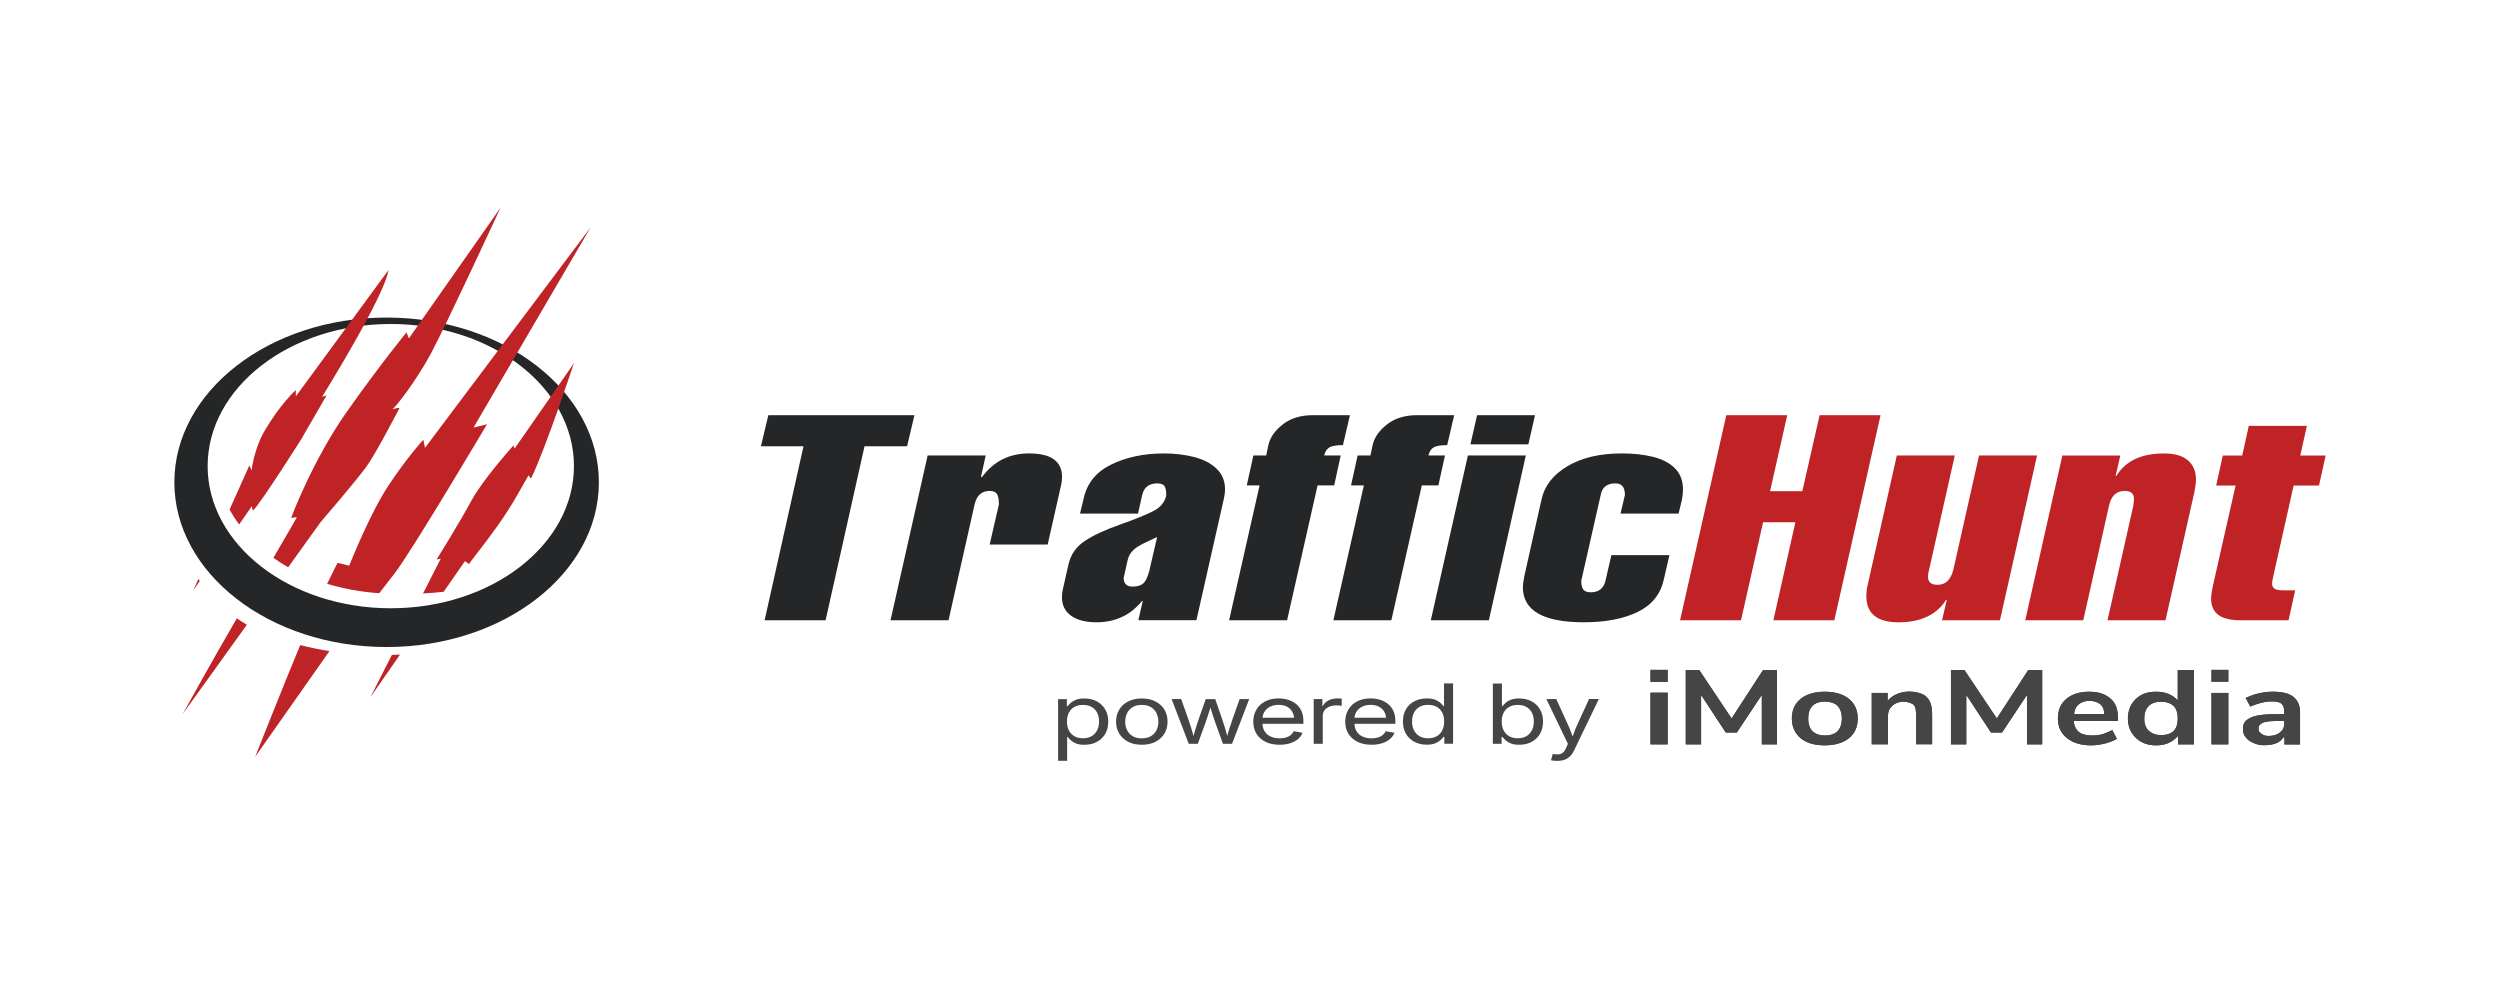
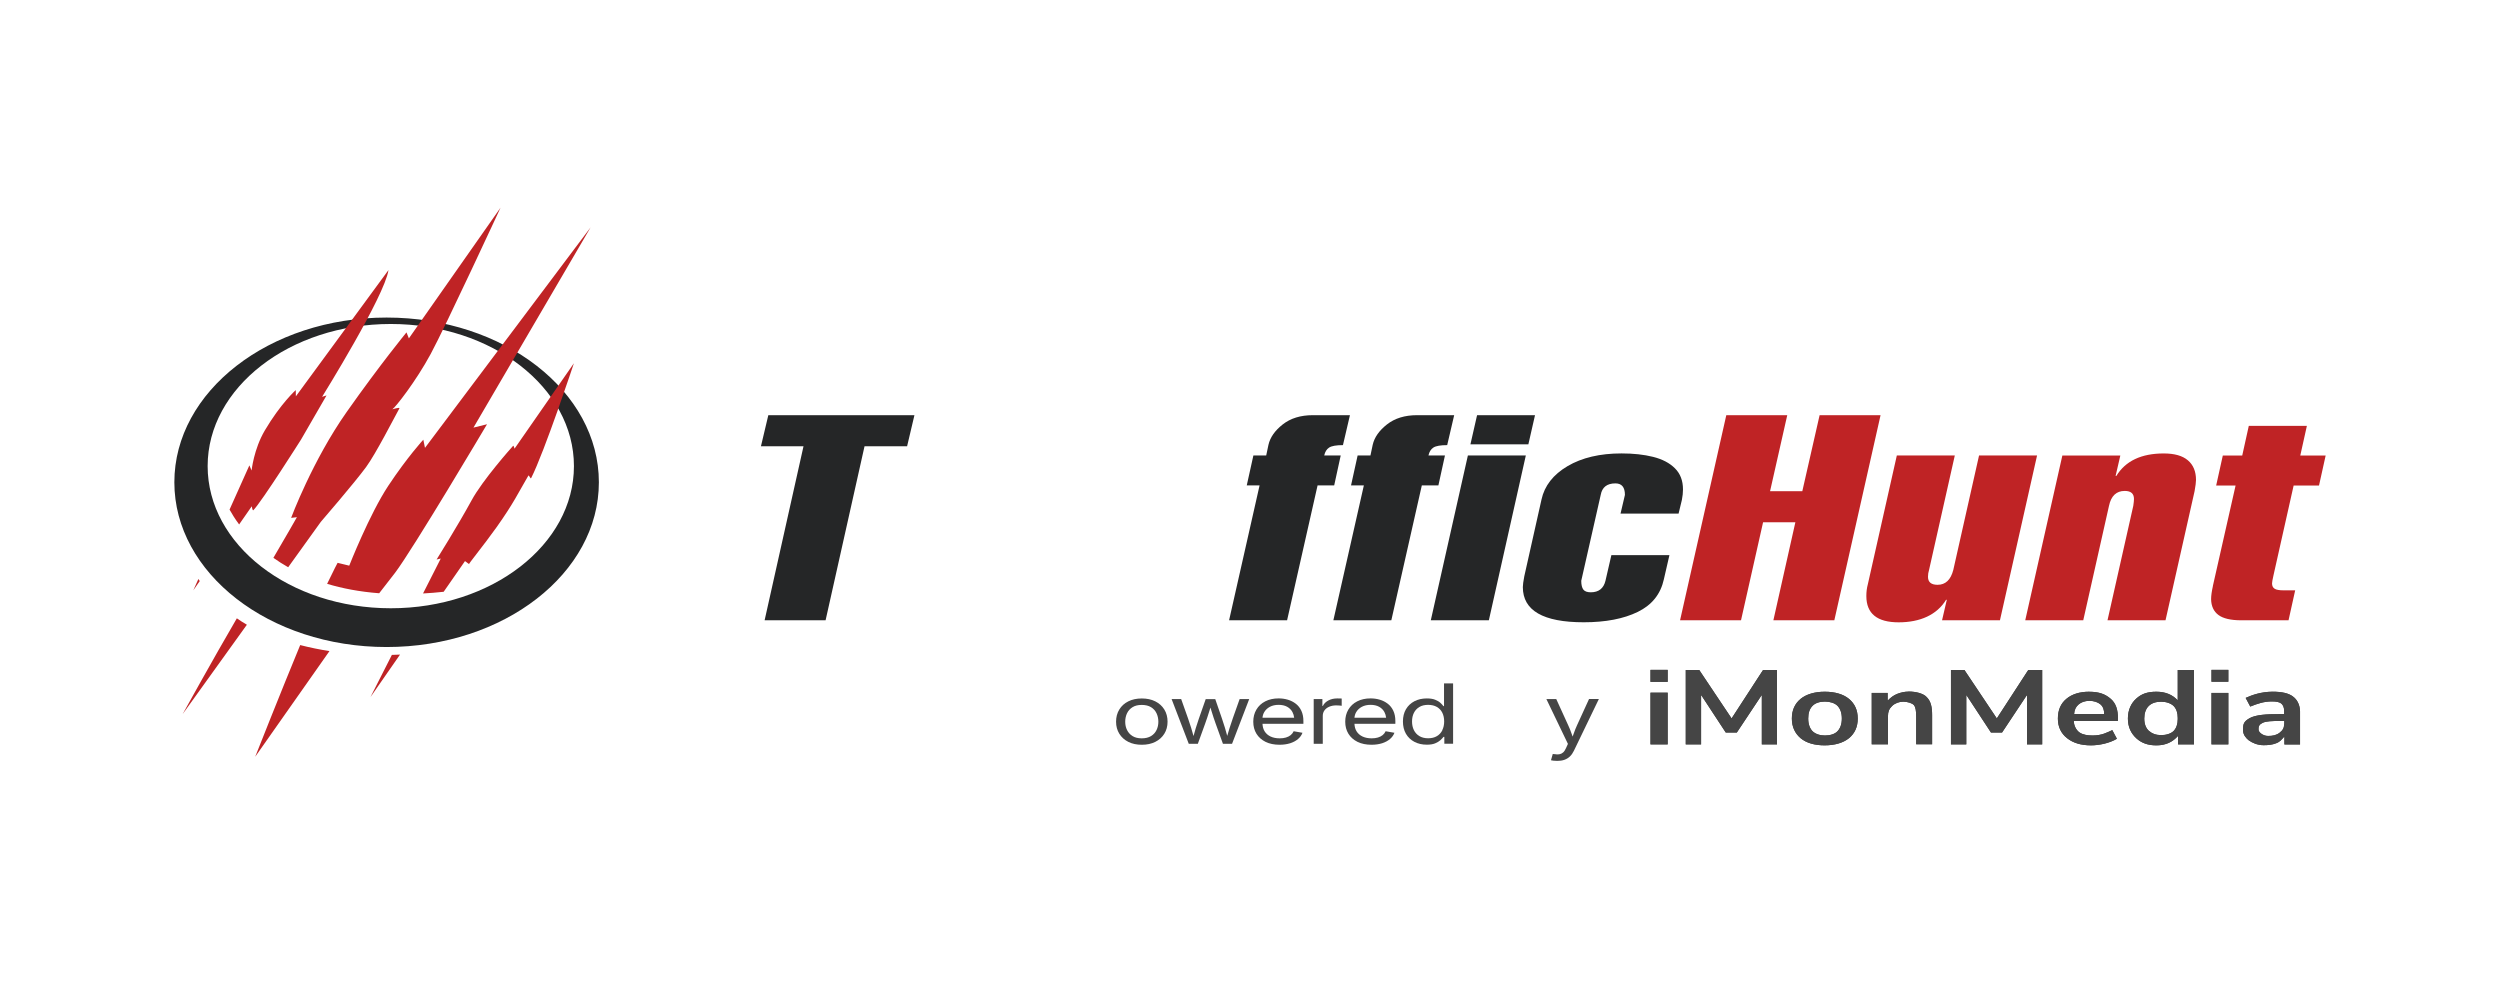
<svg xmlns="http://www.w3.org/2000/svg" width="200" height="80">
  <defs>
    <clipPath id="clip-trafficshop">
      <rect id="svg_1" height="28" width="192" />
    </clipPath>
  </defs>
  <g>
    <title>Layer 1</title>
    <g stroke="null">
      <g stroke="null">
        <path stroke="null" fill="#252627" stroke-width="0px" d="m61.172,49.62l4.876,0l3.115,-13.919l3.405,0l0.587,-2.487l-11.689,0l-0.59,2.487l3.405,0l-3.111,13.919l0.003,0z" class="cls-4" />
-         <path stroke="null" fill="#252627" stroke-width="0px" d="m74.211,36.438l-2.969,13.182l4.641,0l2.086,-9.267c0.167,-0.72 0.569,-1.079 1.205,-1.079c0.287,0 0.482,0.081 0.584,0.241c0.102,0.162 0.154,0.442 0.154,0.838l-0.738,3.207l4.641,0l1.063,-4.704c0.056,-0.233 0.087,-0.462 0.087,-0.693c0,-1.261 -0.881,-1.89 -2.639,-1.89c-1.579,0 -2.833,0.629 -3.763,1.89l-0.087,0l0.38,-1.728l-4.641,0l-0.003,0.002z" class="cls-4" />
-         <path stroke="null" fill="#252627" stroke-width="0px" d="m90.525,44.164c0.145,-0.172 0.312,-0.319 0.51,-0.442c0.195,-0.12 0.445,-0.253 0.748,-0.391c0.303,-0.14 0.565,-0.263 0.788,-0.371l-0.531,2.285c-0.124,0.627 -0.281,1.062 -0.47,1.31c-0.188,0.248 -0.513,0.371 -0.973,0.371s-0.704,-0.231 -0.704,-0.693l0.321,-1.428c0.062,-0.256 0.164,-0.469 0.309,-0.641l0.003,0zm5.188,5.455l2.203,-9.751c0.059,-0.256 0.087,-0.494 0.087,-0.715c0,-0.671 -0.222,-1.221 -0.67,-1.651c-0.445,-0.43 -1.041,-0.742 -1.783,-0.936c-0.742,-0.194 -1.56,-0.292 -2.453,-0.292c-1.57,0 -2.96,0.292 -4.174,0.875c-1.211,0.585 -1.956,1.489 -2.228,2.72l-0.294,1.221l4.641,0l0.324,-1.45c0.139,-0.646 0.541,-0.968 1.205,-0.968c0.29,0 0.485,0.069 0.584,0.209c0.099,0.138 0.145,0.393 0.145,0.759c-0.114,0.533 -0.46,0.946 -1.032,1.243c-0.575,0.297 -1.465,0.659 -2.67,1.084c-1.205,0.425 -2.147,0.865 -2.824,1.317c-0.677,0.452 -1.106,1.064 -1.288,1.841l-0.445,1.959c-0.056,0.233 -0.087,0.455 -0.087,0.668c0,0.654 0.244,1.155 0.729,1.504c0.485,0.351 1.165,0.526 2.033,0.526c1.508,0 2.722,-0.568 3.646,-1.705l0.059,0l-0.352,1.541l4.641,0l0.003,0.002z" class="cls-4" />
        <path stroke="null" fill="#252627" stroke-width="0px" d="m98.327,49.62l4.641,0l2.438,-10.786l1.329,0l0.522,-2.396l-1.319,0c0.062,-0.292 0.195,-0.504 0.395,-0.634c0.201,-0.13 0.569,-0.194 1.103,-0.194l0.559,-2.396l-2.969,0c-0.979,0 -1.783,0.248 -2.41,0.742c-0.627,0.494 -1.007,1.039 -1.14,1.632l-0.179,0.85l-1.026,0l-0.531,2.396l1.026,0l-2.438,10.786z" class="cls-4" />
        <path stroke="null" fill="#252627" stroke-width="0px" d="m106.669,49.62l4.638,0l2.438,-10.786l1.326,0l0.525,-2.396l-1.319,0c0.062,-0.292 0.195,-0.504 0.395,-0.634c0.201,-0.13 0.569,-0.194 1.103,-0.194l0.559,-2.396l-2.969,0c-0.979,0 -1.783,0.248 -2.41,0.742c-0.627,0.494 -1.007,1.039 -1.14,1.632l-0.179,0.85l-1.026,0l-0.528,2.396l1.026,0l-2.438,10.786z" class="cls-4" />
        <path stroke="null" fill="#252627" stroke-width="0px" d="m122.066,36.438l-4.635,0l-2.966,13.182l4.644,0l2.957,-13.182zm0.735,-3.224l-4.635,0l-0.531,2.33l4.635,0l0.531,-2.33z" class="cls-4" />
        <path stroke="null" fill="#252627" stroke-width="0px" d="m134.286,41.09l0.266,-1.103c0.059,-0.3 0.087,-0.578 0.087,-0.833c0,-0.698 -0.213,-1.261 -0.643,-1.688c-0.426,-0.428 -1.01,-0.732 -1.749,-0.917c-0.735,-0.184 -1.576,-0.275 -2.518,-0.275c-1.733,0 -3.173,0.339 -4.323,1.017c-1.149,0.678 -1.845,1.57 -2.086,2.674l-1.378,6.148c-0.077,0.405 -0.114,0.691 -0.114,0.855c0,1.875 1.625,2.814 4.873,2.814c1.752,0 3.192,-0.278 4.323,-0.831c1.131,-0.553 1.826,-1.42 2.086,-2.607l0.445,-1.934l-4.644,0l-0.473,2.052c-0.148,0.614 -0.541,0.922 -1.177,0.922c-0.281,0 -0.479,-0.071 -0.59,-0.214s-0.17,-0.378 -0.17,-0.708l1.557,-6.869c0.111,-0.614 0.501,-0.922 1.177,-0.922c0.507,0 0.76,0.307 0.76,0.922l-0.352,1.497l4.641,0l0.003,0z" class="cls-4" />
        <path stroke="null" fill="#bf2325" stroke-width="0px" d="m141.049,41.783l2.58,0l-1.758,7.837l4.876,0l3.698,-16.406l-4.876,0l-1.384,6.082l-2.58,0l1.375,-6.082l-4.876,0l-3.698,16.406l4.876,0l1.764,-7.837l0.003,0z" class="cls-2" />
        <path stroke="null" fill="#bf2325" stroke-width="0px" d="m159.996,49.62l2.969,-13.182l-4.641,0l-2.058,9.149c-0.204,0.799 -0.624,1.197 -1.261,1.197c-0.51,0 -0.766,-0.214 -0.766,-0.641c0,-0.187 0.028,-0.374 0.087,-0.555l2.058,-9.149l-4.638,0l-2.324,10.324c-0.077,0.285 -0.114,0.592 -0.114,0.924c0,1.398 0.862,2.099 2.583,2.099s3.062,-0.6 3.794,-1.801l0.059,0l-0.38,1.637l4.641,0l-0.009,0z" class="cls-2" />
        <path stroke="null" fill="#bf2325" stroke-width="0px" d="m164.989,36.438l-2.969,13.182l4.641,0l2.058,-9.149c0.167,-0.799 0.59,-1.197 1.261,-1.197c0.494,0 0.738,0.216 0.738,0.646c0,0.12 -0.019,0.302 -0.056,0.55l-2.061,9.149l4.641,0l2.324,-10.324c0.077,-0.428 0.114,-0.727 0.114,-0.899c0,-0.678 -0.216,-1.202 -0.649,-1.57c-0.433,-0.369 -1.078,-0.55 -1.931,-0.55c-1.798,0 -3.062,0.602 -3.794,1.801l-0.059,0l0.38,-1.637l-4.638,0l0,-0.002z" class="cls-2" />
        <path stroke="null" fill="#bf2325" stroke-width="0px" d="m177.033,46.88c-0.096,0.433 -0.145,0.784 -0.145,1.059c0.012,0.558 0.21,0.978 0.587,1.261c0.38,0.28 0.986,0.423 1.814,0.423l3.794,0l0.531,-2.396l-0.911,0c-0.358,0 -0.606,-0.042 -0.738,-0.133c-0.136,-0.088 -0.201,-0.229 -0.201,-0.418c0,-0.093 0.037,-0.31 0.114,-0.646l1.613,-7.19l2.03,0l0.531,-2.396l-2.03,0l0.528,-2.374l-4.647,0l-0.525,2.374l-1.554,0l-0.531,2.396l1.554,0l-1.82,8.046l0.006,-0.005z" class="cls-2" />
        <path stroke="null" fill-rule="evenodd" fill="#252627" stroke-width="0px" d="m30.929,25.404c-9.377,0 -16.981,5.9 -16.981,13.179s7.604,13.179 16.981,13.179s16.981,-5.9 16.981,-13.179s-7.604,-13.179 -16.981,-13.179zm0.334,23.257c-8.092,0 -14.652,-5.092 -14.652,-11.371s6.56,-11.371 14.652,-11.371s14.652,5.092 14.652,11.371s-6.56,11.371 -14.652,11.371z" class="cls-3" />
        <path stroke="null" fill-rule="evenodd" fill="#bf2325" stroke-width="0px" d="m31.393,32.742c-0.034,0.022 0.633,-0.206 0.556,-0.066c-0.448,0.813 -1.888,3.63 -2.657,4.681c-0.899,1.234 -3.63,4.396 -3.63,4.396l-2.608,3.627c-0.426,-0.243 -0.822,-0.496 -1.183,-0.754c1.035,-1.75 1.882,-3.251 1.882,-3.251l-0.463,0.054s1.712,-4.593 4.446,-8.473c2.679,-3.804 4.783,-6.365 4.783,-6.365l0.192,0.479l7.335,-10.459s-4.409,9.518 -5.593,11.712c-1.186,2.194 -2.821,4.273 -3.059,4.416l0,0.002zm-5.271,-1.106l-2.036,3.524s-3.136,4.959 -3.819,5.659c-0.065,0.066 -0.127,-0.315 -0.127,-0.315l-1.01,1.452c-0.331,-0.447 -0.584,-0.858 -0.766,-1.189l1.585,-3.536l0.179,0.408s0.17,-1.698 1.057,-3.204c1.261,-2.138 2.475,-3.229 2.475,-3.229l0.009,0.501l7.409,-10.102c-0.303,2.086 -5.311,10.142 -5.311,10.142l0.358,-0.113l-0.003,0.002zm-10.66,15.595l0.408,-0.909c0.037,0.052 0.074,0.108 0.111,0.162l-0.522,0.75l0.003,-0.002zm4.286,2.75l-5.135,7.144s2.503,-4.527 4.335,-7.66c0.253,0.179 0.522,0.351 0.803,0.514l-0.003,0.002zm6.609,2.106l-5.942,8.454s2.107,-5.33 3.6,-8.935c0.794,0.204 1.576,0.361 2.342,0.482zm5.645,0.28l-2.367,3.404l1.715,-3.379c0.219,-0.007 0.439,-0.015 0.652,-0.025zm5.534,-7.232l-0.337,-0.248l-1.706,2.455c-0.569,0.064 -1.115,0.106 -1.65,0.135l1.418,-2.794l-0.334,0.079s1.702,-2.72 2.802,-4.738c0.877,-1.612 3.127,-4.148 3.322,-4.359c0.043,-0.044 0.111,0.229 0.111,0.229l4.749,-6.832s-2.354,7.09 -3.417,9.181c-0.062,0.123 -0.17,-0.288 -0.229,-0.187c-0.776,1.322 -1.18,2.212 -2.546,4.131c-1.041,1.465 -2.367,3.069 -2.184,2.944l0,0.005zm-10.527,-0.108l0.93,0.226s1.622,-4.124 3.13,-6.399c1.508,-2.276 2.796,-3.679 2.796,-3.679l0.133,0.654l13.249,-17.639l-9.371,16.02l1.085,-0.27s-5.935,10.014 -7.36,11.889c-0.42,0.553 -0.856,1.108 -1.267,1.632c-1.57,-0.12 -2.951,-0.388 -4.165,-0.754c0.535,-1.121 0.837,-1.676 0.837,-1.676l0.003,-0.002z" class="cls-5" />
      </g>
      <g stroke="null">
        <path stroke="null" stroke-width="0px" fill="#454545" d="m132.039,59.55l1.375,0l0,-4.136l-1.375,0l0,4.136zm0,-5.003l1.375,0l0,-0.956l-1.375,0l0,0.956zm6.501,2.907l-0.025,0l-2.577,-3.853l-1.078,0l0,5.949l1.227,0l0,-3.92l0.025,0l1.95,2.973l0.884,0l1.974,-2.973l0.025,0l0,3.92l1.214,0l0,-5.949l-1.115,0l-2.503,3.853zm7.443,-2.116c-0.797,0 -1.471,0.194 -1.937,0.575c-0.467,0.391 -0.698,0.907 -0.698,1.57s0.244,1.18 0.698,1.57c0.467,0.391 1.128,0.575 1.925,0.575s1.483,-0.194 1.95,-0.575c0.467,-0.391 0.698,-0.907 0.698,-1.57s-0.232,-1.18 -0.698,-1.57c-0.454,-0.381 -1.14,-0.575 -1.937,-0.575zm1.02,3.16c-0.219,0.233 -0.603,0.342 -1.007,0.342s-0.76,-0.118 -0.995,-0.342c-0.219,-0.233 -0.343,-0.565 -0.343,-1.015s0.111,-0.779 0.343,-1.015c0.222,-0.233 0.59,-0.342 0.995,-0.342s0.785,0.118 1.007,0.342c0.219,0.233 0.343,0.565 0.343,1.015s-0.124,0.779 -0.343,1.015zm5.691,-3.17c-0.318,0 -0.624,0.069 -0.921,0.184c-0.294,0.118 -0.541,0.312 -0.735,0.516l-0.025,0l0,-0.595l-1.276,0l0,4.116l1.301,0l0,-2.273c0,-0.322 0.087,-0.565 0.331,-0.799c0.244,-0.233 0.59,-0.342 0.884,-0.342c0.343,0 0.723,0.118 0.859,0.273c0.136,0.165 0.182,0.46 0.182,0.907l0,2.224l1.276,0l0,-2.322c0,-0.664 -0.099,-1.111 -0.429,-1.443c-0.256,-0.292 -0.847,-0.45 -1.446,-0.45l0,0.002zm14.448,0.01c-0.772,0 -1.387,0.194 -1.838,0.575c-0.454,0.381 -0.674,0.907 -0.674,1.57s0.244,1.18 0.735,1.57c0.491,0.391 1.128,0.575 1.913,0.575c0.661,0 1.483,-0.174 2.073,-0.526l-0.368,-0.693c-0.429,0.194 -0.834,0.43 -1.57,0.43c-0.417,0 -0.772,-0.059 -1.041,-0.233c-0.269,-0.184 -0.467,-0.555 -0.467,-0.926l3.519,0c0,-0.069 0.012,-0.147 0.012,-0.214c0,-0.683 -0.161,-1.209 -0.59,-1.57c-0.429,-0.371 -0.933,-0.555 -1.706,-0.555l0,-0.002zm-1.214,1.794c0.025,-0.342 0.136,-0.585 0.355,-0.772s0.504,-0.292 0.871,-0.292s0.674,0.108 0.884,0.283c0.21,0.184 0.294,0.43 0.294,0.772l-2.404,0l0,0.01zm8.29,-1.13l-0.025,0c-0.392,-0.41 -0.933,-0.664 -1.681,-0.664s-1.202,0.184 -1.607,0.546c-0.405,0.361 -0.674,0.897 -0.674,1.6s0.269,1.209 0.686,1.59c0.417,0.371 0.908,0.555 1.594,0.555c0.785,0 1.313,-0.292 1.706,-0.732l0.025,0l0,0.654l1.276,0l0,-5.949l-1.301,0l0,2.398l0,0.002zm0,1.521c0,0.41 -0.111,0.722 -0.318,0.946c-0.219,0.224 -0.603,0.342 -1.007,0.342s-0.723,-0.118 -0.983,-0.342c-0.244,-0.224 -0.368,-0.555 -0.368,-0.985s0.124,-0.779 0.355,-1.005s0.565,-0.342 0.995,-0.342c0.405,0 0.785,0.128 1.007,0.351c0.219,0.233 0.318,0.546 0.318,0.946l0,0.088zm2.7,2.027l1.35,0l0,-4.116l-1.35,0l0,4.116zm0,-5.013l1.35,0l0,-0.946l-1.35,0l0,0.946zm6.501,1.17c-0.343,-0.243 -0.834,-0.371 -1.631,-0.371c-0.908,0.01 -1.619,0.263 -2.135,0.496l0.368,0.693c0.578,-0.233 1.091,-0.41 1.743,-0.41c0.355,0 0.603,0.059 0.735,0.165c0.136,0.108 0.232,0.302 0.232,0.585l0,0.263l-0.442,0c-0.921,0 -1.838,0.049 -2.33,0.332c-0.491,0.283 -0.516,0.496 -0.516,0.956c0,0.361 0.232,0.624 0.442,0.799c0.294,0.214 0.711,0.401 1.202,0.401c0.368,0 0.686,-0.029 1.004,-0.155c0.318,-0.118 0.442,-0.302 0.636,-0.516l0.025,0l0,0.614l1.251,0l0,-2.644c-0.012,-0.555 -0.244,-0.966 -0.59,-1.209l0.006,0.002zm-0.689,2.234c0,0.292 -0.111,0.487 -0.368,0.683c-0.256,0.194 -0.541,0.253 -0.921,0.253c-0.219,0 -0.417,-0.088 -0.541,-0.184c-0.124,-0.098 -0.219,-0.194 -0.219,-0.361c0,-0.224 0.049,-0.371 0.331,-0.506s0.772,-0.147 1.301,-0.147l0.429,0l0,0.263l-0.012,0zm-22.973,-0.487l-0.025,0l-2.577,-3.853l-1.078,0l0,5.949l1.227,0l0,-3.92l0.025,0l1.95,2.973l0.884,0l1.974,-2.973l0.025,0l0,3.92l1.214,0l0,-5.949l-1.115,0l-2.503,3.853z" class="cls-1" />
        <path stroke="null" stroke-width="0px" fill="#454545" d="m132.039,59.55l1.375,0l0,-4.136l-1.375,0l0,4.136zm0,-5.003l1.375,0l0,-0.956l-1.375,0l0,0.956zm6.501,2.907l-0.025,0l-2.577,-3.853l-1.078,0l0,5.949l1.227,0l0,-3.92l0.025,0l1.95,2.973l0.884,0l1.974,-2.973l0.025,0l0,3.92l1.214,0l0,-5.949l-1.115,0l-2.503,3.853zm7.443,-2.116c-0.797,0 -1.471,0.194 -1.937,0.575c-0.467,0.391 -0.698,0.907 -0.698,1.57s0.244,1.18 0.698,1.57c0.467,0.391 1.128,0.575 1.925,0.575s1.483,-0.194 1.95,-0.575c0.467,-0.391 0.698,-0.907 0.698,-1.57s-0.232,-1.18 -0.698,-1.57c-0.454,-0.381 -1.14,-0.575 -1.937,-0.575zm1.02,3.16c-0.219,0.233 -0.603,0.342 -1.007,0.342s-0.76,-0.118 -0.995,-0.342c-0.219,-0.233 -0.343,-0.565 -0.343,-1.015s0.111,-0.779 0.343,-1.015c0.222,-0.233 0.59,-0.342 0.995,-0.342s0.785,0.118 1.007,0.342c0.219,0.233 0.343,0.565 0.343,1.015s-0.124,0.779 -0.343,1.015zm5.691,-3.17c-0.318,0 -0.624,0.069 -0.921,0.184c-0.294,0.118 -0.541,0.312 -0.735,0.516l-0.025,0l0,-0.595l-1.276,0l0,4.116l1.301,0l0,-2.273c0,-0.322 0.087,-0.565 0.331,-0.799c0.244,-0.233 0.59,-0.342 0.884,-0.342c0.343,0 0.723,0.118 0.859,0.273c0.136,0.165 0.182,0.46 0.182,0.907l0,2.224l1.276,0l0,-2.322c0,-0.664 -0.099,-1.111 -0.429,-1.443c-0.256,-0.292 -0.847,-0.45 -1.446,-0.45l0,0.002zm14.448,0.01c-0.772,0 -1.387,0.194 -1.838,0.575c-0.454,0.381 -0.674,0.907 -0.674,1.57s0.244,1.18 0.735,1.57c0.491,0.391 1.128,0.575 1.913,0.575c0.661,0 1.483,-0.174 2.073,-0.526l-0.368,-0.693c-0.429,0.194 -0.834,0.43 -1.57,0.43c-0.417,0 -0.772,-0.059 -1.041,-0.233c-0.269,-0.184 -0.467,-0.555 -0.467,-0.926l3.519,0c0,-0.069 0.012,-0.147 0.012,-0.214c0,-0.683 -0.161,-1.209 -0.59,-1.57c-0.429,-0.371 -0.933,-0.555 -1.706,-0.555l0,-0.002zm-1.214,1.794c0.025,-0.342 0.136,-0.585 0.355,-0.772s0.504,-0.292 0.871,-0.292s0.674,0.108 0.884,0.283c0.21,0.184 0.294,0.43 0.294,0.772l-2.404,0l0,0.01zm8.29,-1.13l-0.025,0c-0.392,-0.41 -0.933,-0.664 -1.681,-0.664s-1.202,0.184 -1.607,0.546c-0.405,0.361 -0.674,0.897 -0.674,1.6s0.269,1.209 0.686,1.59c0.417,0.371 0.908,0.555 1.594,0.555c0.785,0 1.313,-0.292 1.706,-0.732l0.025,0l0,0.654l1.276,0l0,-5.949l-1.301,0l0,2.398l0,0.002zm0,1.521c0,0.41 -0.111,0.722 -0.318,0.946c-0.219,0.224 -0.603,0.342 -1.007,0.342s-0.723,-0.118 -0.983,-0.342c-0.244,-0.224 -0.368,-0.555 -0.368,-0.985s0.124,-0.779 0.355,-1.005s0.565,-0.342 0.995,-0.342c0.405,0 0.785,0.128 1.007,0.351c0.219,0.233 0.318,0.546 0.318,0.946l0,0.088zm2.7,2.027l1.35,0l0,-4.116l-1.35,0l0,4.116zm0,-5.013l1.35,0l0,-0.946l-1.35,0l0,0.946zm6.501,1.17c-0.343,-0.243 -0.834,-0.371 -1.631,-0.371c-0.908,0.01 -1.619,0.263 -2.135,0.496l0.368,0.693c0.578,-0.233 1.091,-0.41 1.743,-0.41c0.355,0 0.603,0.059 0.735,0.165c0.136,0.108 0.232,0.302 0.232,0.585l0,0.263l-0.442,0c-0.921,0 -1.838,0.049 -2.33,0.332c-0.491,0.283 -0.516,0.496 -0.516,0.956c0,0.361 0.232,0.624 0.442,0.799c0.294,0.214 0.711,0.401 1.202,0.401c0.368,0 0.686,-0.029 1.004,-0.155c0.318,-0.118 0.442,-0.302 0.636,-0.516l0.025,0l0,0.614l1.251,0l0,-2.644c-0.012,-0.555 -0.244,-0.966 -0.59,-1.209l0.006,0.002zm-0.689,2.234c0,0.292 -0.111,0.487 -0.368,0.683c-0.256,0.194 -0.541,0.253 -0.921,0.253c-0.219,0 -0.417,-0.088 -0.541,-0.184c-0.124,-0.098 -0.219,-0.194 -0.219,-0.361c0,-0.224 0.049,-0.371 0.331,-0.506s0.772,-0.147 1.301,-0.147l0.429,0l0,0.263l-0.012,0zm-22.973,-0.487l-0.025,0l-2.577,-3.853l-1.078,0l0,5.949l1.227,0l0,-3.92l0.025,0l1.95,2.973l0.884,0l1.974,-2.973l0.025,0l0,3.92l1.214,0l0,-5.949l-1.115,0l-2.503,3.853z" class="cls-1" />
      </g>
      <g stroke="null">
-         <path stroke="null" stroke-width="0px" fill="#454545" d="m87.741,56.103c-0.287,-0.152 -0.621,-0.226 -1.001,-0.226c-0.272,0 -0.494,0.034 -0.667,0.106c-0.173,0.071 -0.312,0.152 -0.417,0.248s-0.185,0.182 -0.244,0.263l-0.065,0l0,-0.563l-0.701,0l0,4.932l0.726,0l0,-1.905l0.043,0c0.062,0.081 0.145,0.172 0.25,0.268c0.105,0.096 0.244,0.182 0.42,0.251c0.176,0.071 0.395,0.106 0.658,0.106c0.38,0 0.714,-0.076 1.001,-0.229c0.287,-0.152 0.51,-0.366 0.674,-0.644c0.161,-0.278 0.241,-0.605 0.241,-0.983s-0.08,-0.703 -0.244,-0.978s-0.386,-0.491 -0.674,-0.641l0,-0.005zm0.034,2.305c-0.099,0.204 -0.244,0.364 -0.436,0.479c-0.192,0.116 -0.426,0.174 -0.701,0.174s-0.504,-0.057 -0.695,-0.17c-0.192,-0.113 -0.34,-0.27 -0.439,-0.472c-0.099,-0.202 -0.148,-0.435 -0.148,-0.7s0.049,-0.499 0.148,-0.695c0.099,-0.199 0.244,-0.354 0.433,-0.464s0.423,-0.167 0.701,-0.167s0.516,0.057 0.708,0.172c0.192,0.116 0.337,0.273 0.433,0.472c0.099,0.199 0.145,0.428 0.145,0.686s-0.049,0.487 -0.148,0.691l0,-0.005z" class="cls-1" />
        <path stroke="null" stroke-width="0px" fill="#454545" d="m92.422,56.108c-0.309,-0.155 -0.67,-0.231 -1.078,-0.231s-0.769,0.076 -1.078,0.231c-0.309,0.155 -0.55,0.371 -0.72,0.651c-0.173,0.28 -0.26,0.605 -0.26,0.976s0.087,0.686 0.26,0.966c0.173,0.278 0.414,0.494 0.72,0.649c0.309,0.155 0.667,0.231 1.078,0.231s0.769,-0.076 1.078,-0.231c0.309,-0.155 0.55,-0.371 0.723,-0.649c0.173,-0.278 0.26,-0.6 0.26,-0.966s-0.087,-0.698 -0.26,-0.976c-0.173,-0.28 -0.414,-0.496 -0.723,-0.651zm0.102,2.293c-0.096,0.202 -0.244,0.364 -0.439,0.484c-0.198,0.12 -0.445,0.182 -0.745,0.182s-0.544,-0.061 -0.738,-0.182c-0.195,-0.12 -0.34,-0.283 -0.439,-0.484c-0.099,-0.202 -0.145,-0.423 -0.145,-0.666s0.049,-0.472 0.145,-0.673s0.244,-0.366 0.439,-0.487c0.195,-0.123 0.442,-0.182 0.738,-0.182s0.547,0.061 0.745,0.182c0.198,0.123 0.343,0.285 0.439,0.489c0.096,0.204 0.145,0.428 0.145,0.673s-0.049,0.464 -0.145,0.666l0,-0.002z" class="cls-1" />
        <path stroke="null" stroke-width="0px" fill="#454545" d="m98.617,57.489c-0.08,0.229 -0.164,0.477 -0.247,0.742c-0.062,0.199 -0.127,0.415 -0.192,0.639c-0.059,-0.226 -0.12,-0.445 -0.182,-0.644c-0.083,-0.265 -0.164,-0.511 -0.238,-0.737l-0.538,-1.56l-0.763,0l-0.547,1.56c-0.08,0.231 -0.161,0.479 -0.244,0.747c-0.062,0.202 -0.124,0.42 -0.185,0.646c-0.062,-0.233 -0.127,-0.46 -0.192,-0.664c-0.087,-0.265 -0.167,-0.511 -0.241,-0.73l-0.553,-1.56l-0.766,0l1.372,3.576l0.726,0l0.587,-1.619c0.059,-0.162 0.117,-0.329 0.173,-0.499c0.056,-0.17 0.111,-0.344 0.167,-0.523c0.028,-0.086 0.053,-0.172 0.08,-0.26c0.028,0.086 0.056,0.174 0.08,0.26c0.056,0.177 0.108,0.351 0.164,0.521c0.056,0.17 0.114,0.337 0.173,0.501l0.584,1.619l0.729,0l1.372,-3.576l-0.766,0l-0.553,1.56z" class="cls-1" />
        <path stroke="null" stroke-width="0px" fill="#454545" d="m103.66,56.297c-0.188,-0.145 -0.399,-0.253 -0.636,-0.322c-0.235,-0.069 -0.482,-0.103 -0.738,-0.103c-0.405,0 -0.76,0.079 -1.066,0.236c-0.306,0.157 -0.541,0.376 -0.708,0.659c-0.167,0.28 -0.25,0.605 -0.25,0.968s0.083,0.686 0.253,0.963s0.411,0.491 0.726,0.649c0.315,0.155 0.689,0.233 1.125,0.233c0.312,0 0.593,-0.042 0.847,-0.12c0.25,-0.081 0.46,-0.194 0.63,-0.339s0.287,-0.312 0.355,-0.499l-0.704,-0.123c-0.056,0.123 -0.136,0.226 -0.241,0.312s-0.232,0.147 -0.38,0.192c-0.148,0.044 -0.315,0.064 -0.501,0.064c-0.278,0 -0.519,-0.049 -0.726,-0.145c-0.207,-0.098 -0.368,-0.238 -0.482,-0.425c-0.102,-0.167 -0.154,-0.366 -0.164,-0.592l3.272,0l0,-0.224c0,-0.317 -0.056,-0.59 -0.164,-0.821s-0.256,-0.415 -0.445,-0.563l-0.003,0zm-2.512,0.659c0.102,-0.172 0.253,-0.31 0.445,-0.413c0.195,-0.103 0.426,-0.155 0.695,-0.155s0.501,0.052 0.686,0.155c0.185,0.103 0.328,0.246 0.423,0.425c0.071,0.135 0.117,0.285 0.136,0.45l-2.534,0c0.015,-0.165 0.062,-0.319 0.148,-0.462z" class="cls-1" />
        <path stroke="null" stroke-width="0px" fill="#454545" d="m106.981,55.874c-0.269,0 -0.507,0.054 -0.714,0.165s-0.352,0.256 -0.436,0.437l-0.04,0l0,-0.55l-0.695,0l0,3.576l0.726,0l0,-2.231c0,-0.17 0.046,-0.319 0.139,-0.445c0.093,-0.125 0.222,-0.224 0.386,-0.292c0.164,-0.069 0.349,-0.103 0.553,-0.103c0.099,0 0.188,0.005 0.275,0.012c0.087,0.01 0.139,0.015 0.161,0.02l0,-0.58c-0.037,0 -0.093,-0.005 -0.164,-0.007c-0.071,0 -0.136,-0.002 -0.192,-0.002l0,0.002z" class="cls-1" />
        <path stroke="null" stroke-width="0px" fill="#454545" d="m111.017,56.297c-0.188,-0.145 -0.399,-0.253 -0.636,-0.322c-0.235,-0.069 -0.482,-0.103 -0.738,-0.103c-0.405,0 -0.76,0.079 -1.066,0.236c-0.306,0.157 -0.541,0.376 -0.708,0.659c-0.167,0.28 -0.25,0.605 -0.25,0.968s0.083,0.686 0.253,0.963s0.411,0.491 0.726,0.649c0.315,0.155 0.689,0.233 1.125,0.233c0.312,0 0.593,-0.042 0.847,-0.12c0.25,-0.081 0.46,-0.194 0.63,-0.339s0.287,-0.312 0.355,-0.499l-0.704,-0.123c-0.056,0.123 -0.136,0.226 -0.241,0.312s-0.232,0.147 -0.38,0.192c-0.148,0.044 -0.315,0.064 -0.501,0.064c-0.278,0 -0.519,-0.049 -0.726,-0.145c-0.207,-0.098 -0.368,-0.238 -0.482,-0.425c-0.102,-0.167 -0.154,-0.366 -0.164,-0.592l3.272,0l0,-0.224c0,-0.317 -0.056,-0.59 -0.164,-0.821s-0.256,-0.415 -0.445,-0.563l-0.003,0zm-2.512,0.659c0.102,-0.172 0.253,-0.31 0.445,-0.413c0.195,-0.103 0.426,-0.155 0.695,-0.155s0.501,0.052 0.686,0.155c0.185,0.103 0.328,0.246 0.423,0.425c0.071,0.135 0.117,0.285 0.136,0.45l-2.534,0c0.015,-0.165 0.062,-0.319 0.148,-0.462z" class="cls-1" />
        <path stroke="null" stroke-width="0px" fill="#454545" d="m115.518,56.491l-0.043,0c-0.059,-0.081 -0.142,-0.167 -0.244,-0.263c-0.102,-0.096 -0.241,-0.177 -0.417,-0.248s-0.395,-0.106 -0.667,-0.106c-0.374,0 -0.708,0.076 -0.995,0.226c-0.29,0.152 -0.516,0.366 -0.677,0.641c-0.161,0.275 -0.241,0.602 -0.241,0.978s0.08,0.705 0.241,0.983c0.161,0.278 0.386,0.491 0.674,0.644c0.287,0.152 0.621,0.229 0.998,0.229c0.266,0 0.485,-0.034 0.661,-0.106c0.173,-0.071 0.312,-0.155 0.42,-0.251c0.105,-0.098 0.192,-0.187 0.253,-0.268l0.065,0l0,0.55l0.701,0l0,-4.826l-0.726,0l0,1.814l-0.003,0.002zm-0.13,1.929c-0.102,0.202 -0.247,0.359 -0.439,0.472c-0.192,0.113 -0.423,0.17 -0.698,0.17s-0.507,-0.059 -0.701,-0.174c-0.192,-0.116 -0.34,-0.275 -0.439,-0.479c-0.099,-0.204 -0.148,-0.433 -0.148,-0.691s0.049,-0.487 0.148,-0.686c0.099,-0.199 0.244,-0.356 0.436,-0.472c0.192,-0.116 0.426,-0.172 0.701,-0.172s0.51,0.057 0.701,0.167c0.192,0.111 0.337,0.265 0.436,0.464c0.099,0.199 0.148,0.43 0.148,0.695s-0.049,0.499 -0.151,0.7l0.006,0.005z" class="cls-1" />
-         <path stroke="null" stroke-width="0px" fill="#454545" d="m122.523,56.103c-0.287,-0.152 -0.621,-0.226 -1.001,-0.226c-0.272,0 -0.494,0.034 -0.667,0.106c-0.173,0.071 -0.309,0.152 -0.414,0.248s-0.185,0.182 -0.244,0.263l-0.043,0l0,-1.814l-0.726,0l0,4.826l0.701,0l0,-0.55l0.065,0c0.062,0.081 0.145,0.172 0.253,0.268c0.105,0.096 0.247,0.182 0.42,0.251c0.176,0.071 0.395,0.106 0.658,0.106c0.38,0 0.714,-0.076 1.001,-0.229c0.287,-0.152 0.51,-0.366 0.674,-0.644c0.161,-0.278 0.241,-0.605 0.241,-0.983s-0.08,-0.703 -0.244,-0.978s-0.386,-0.491 -0.674,-0.641l0,-0.002zm0.034,2.305c-0.099,0.204 -0.244,0.364 -0.436,0.479c-0.192,0.116 -0.426,0.174 -0.701,0.174s-0.504,-0.057 -0.695,-0.17c-0.192,-0.113 -0.34,-0.27 -0.439,-0.472c-0.099,-0.202 -0.148,-0.435 -0.148,-0.7s0.049,-0.499 0.148,-0.695c0.099,-0.199 0.244,-0.354 0.433,-0.464s0.423,-0.167 0.701,-0.167s0.516,0.057 0.708,0.172c0.192,0.116 0.337,0.273 0.433,0.472c0.099,0.199 0.145,0.428 0.145,0.686s-0.049,0.487 -0.148,0.691l0,-0.005z" class="cls-1" />
        <path stroke="null" stroke-width="0px" fill="#454545" d="m127.121,55.926l-0.964,2.108c-0.096,0.209 -0.179,0.418 -0.25,0.627c-0.031,0.091 -0.065,0.177 -0.096,0.265c-0.031,-0.088 -0.065,-0.174 -0.096,-0.265c-0.071,-0.209 -0.154,-0.418 -0.253,-0.627l-0.961,-2.108l-0.791,0l1.724,3.585l-0.154,0.339c-0.068,0.155 -0.145,0.273 -0.235,0.349c-0.09,0.079 -0.188,0.125 -0.3,0.143s-0.235,0.015 -0.371,-0.01l-0.154,-0.012l-0.142,0.501c0.043,0.01 0.111,0.022 0.201,0.034c0.09,0.012 0.192,0.017 0.309,0.017c0.21,0 0.399,-0.029 0.565,-0.088c0.167,-0.059 0.312,-0.147 0.439,-0.268c0.127,-0.12 0.232,-0.273 0.321,-0.457l1.996,-4.138l-0.782,0l-0.006,0.005z" class="cls-1" />
      </g>
    </g>
  </g>
</svg>